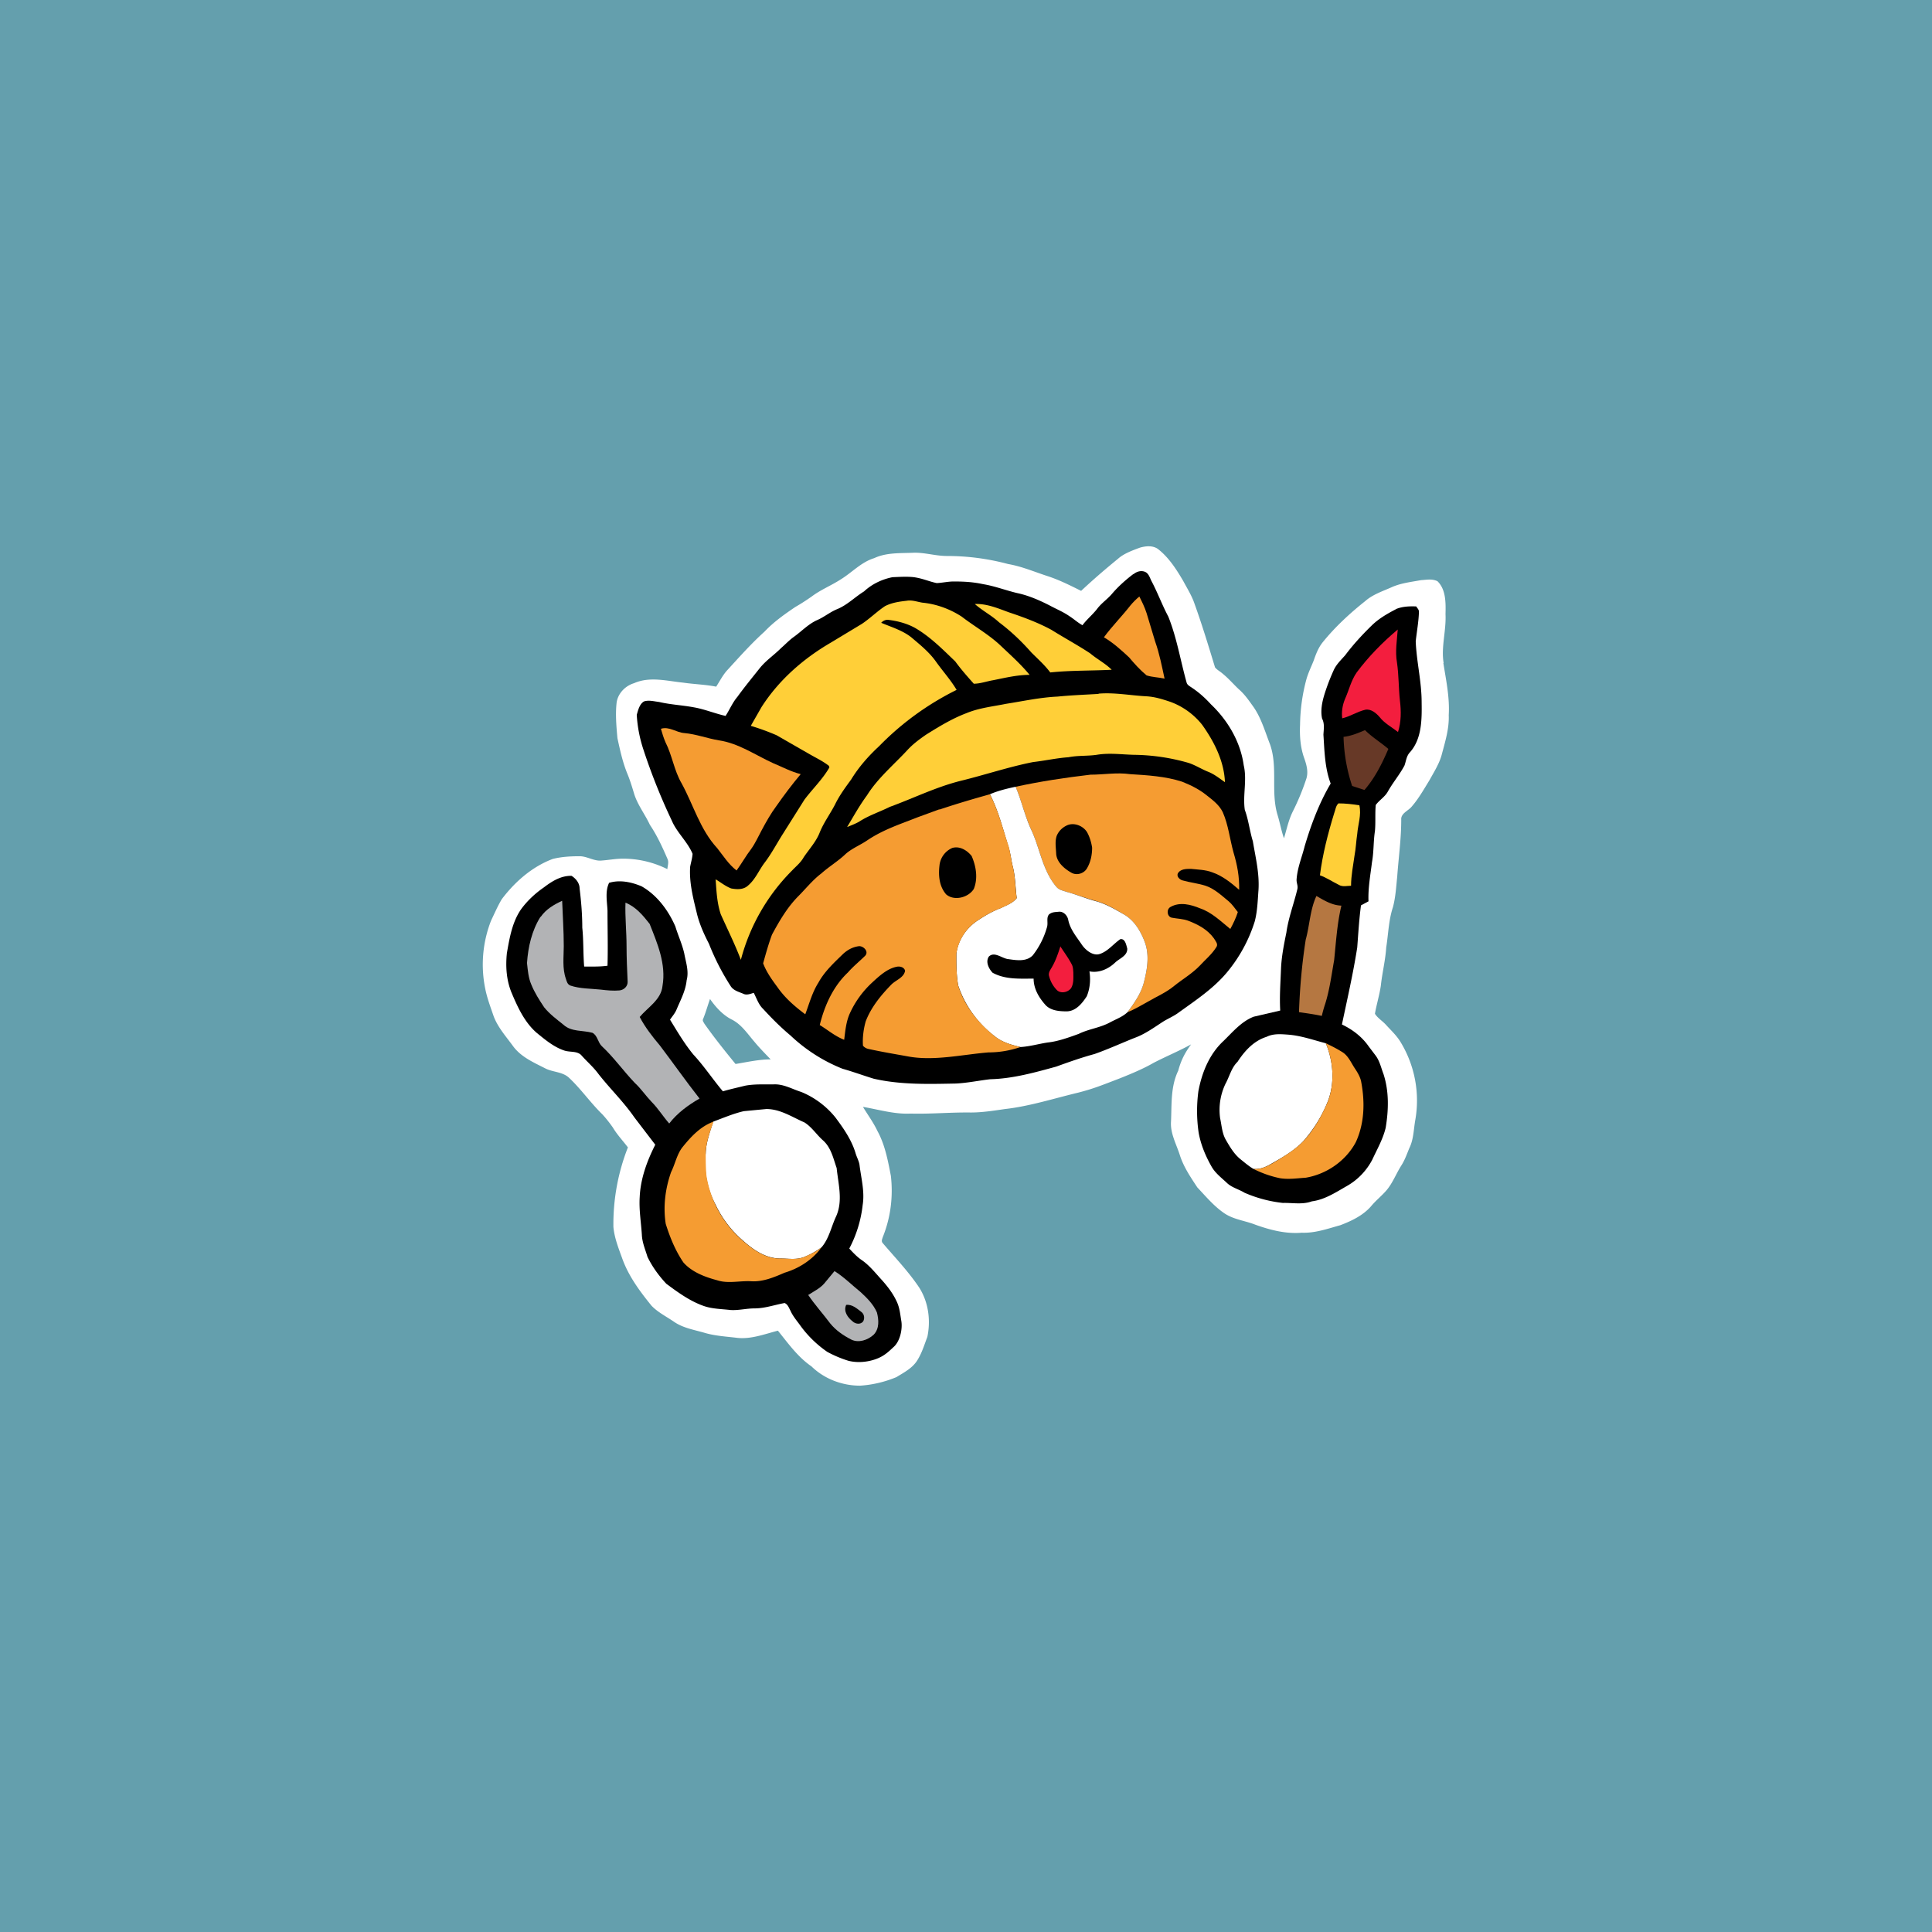
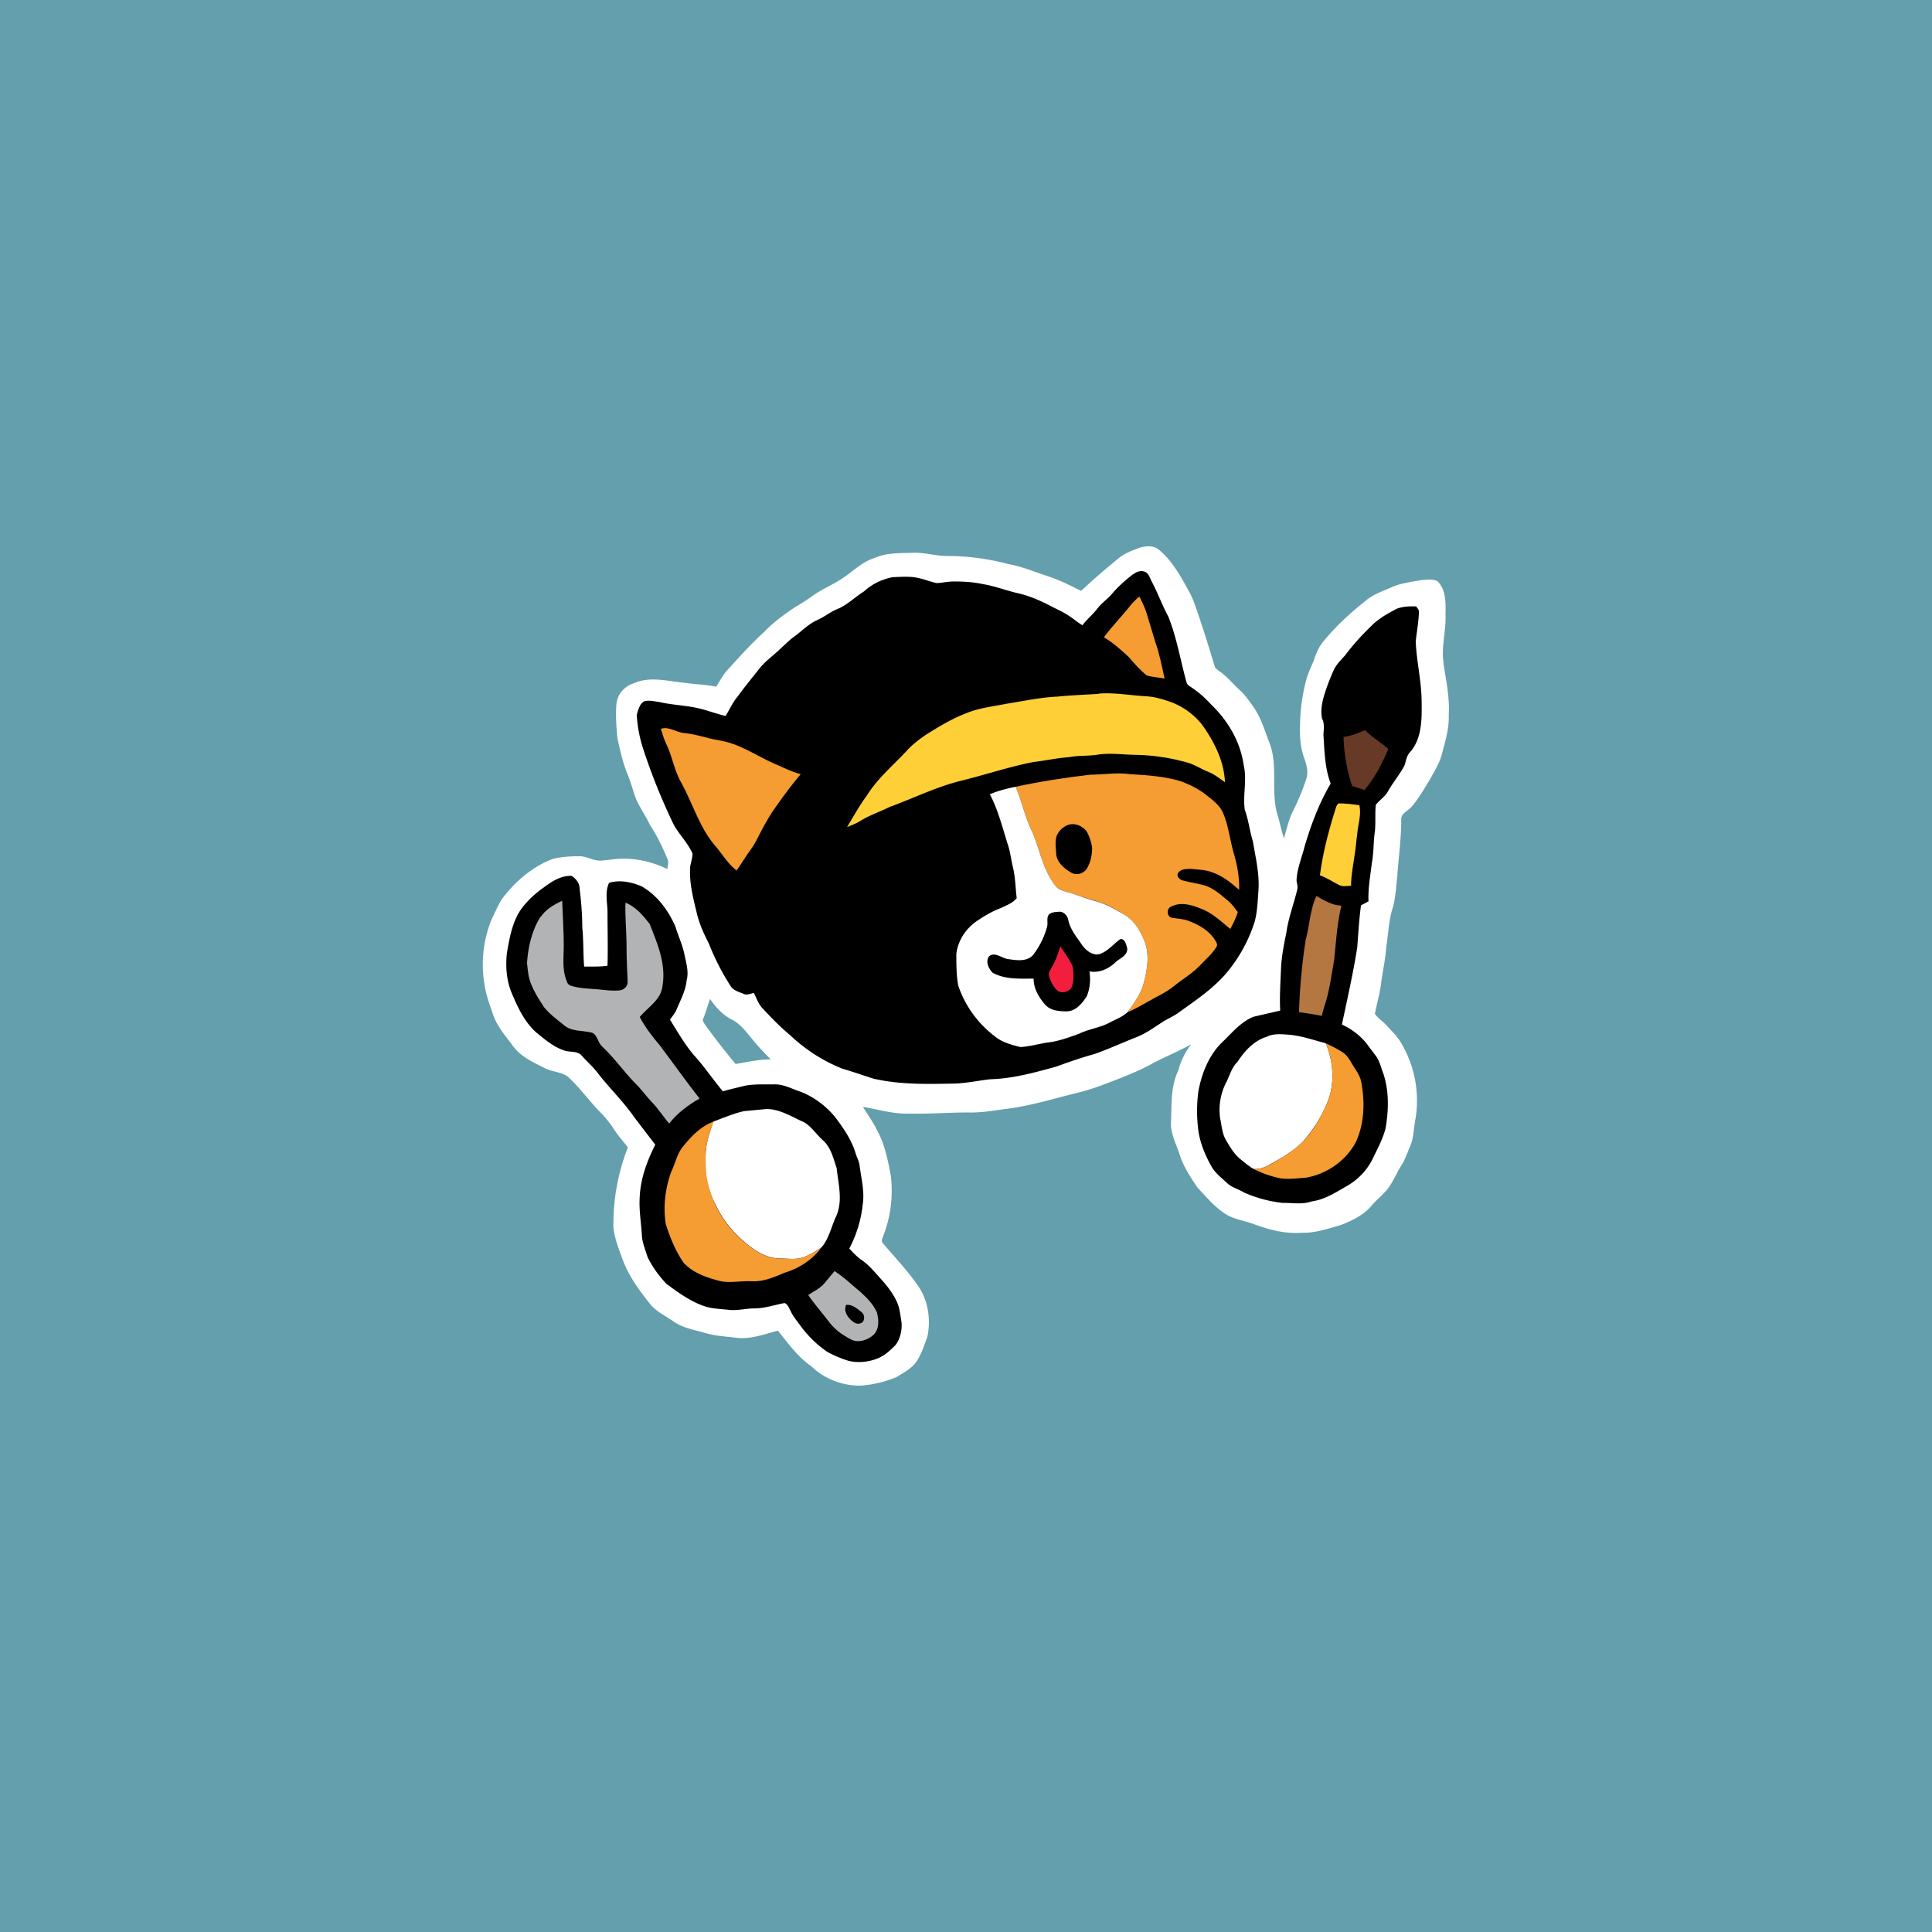
<svg xmlns="http://www.w3.org/2000/svg" id="Layer_1" version="1.1" viewBox="0 0 72 72">
  <defs>
    <style>.st0{fill:#b2b3b5}.st1{fill:#f31e3e}.st4{fill:#fff}.st5{fill:#ffcf38}.st7{fill:#f59c32}</style>
  </defs>
  <path id="Twitter" d="M0 0h72v72H0z" style="fill:#649fad" />
  <path d="M53.8 24.71c-.1-.6.1-1.2.07-1.82.01-.42.02-.92-.3-1.23-.2-.1-.42-.05-.61-.04-.38.07-.76.11-1.11.27-.34.15-.7.27-.97.51-.58.46-1.13.97-1.59 1.54-.16.2-.25.44-.33.67-.09.23-.2.45-.27.69a6.77 6.77 0 0 0-.24 1.7c-.02.43.01.86.16 1.27.08.23.15.48.08.73-.14.43-.31.84-.51 1.24-.16.32-.23.67-.33 1-.1-.28-.15-.58-.24-.87-.26-.86.02-1.78-.28-2.63-.18-.46-.33-.99-.62-1.4-.18-.25-.32-.46-.55-.66-.2-.19-.38-.4-.59-.57-.1-.09-.21-.14-.29-.24-.24-.79-.48-1.58-.76-2.36-.1-.3-.27-.57-.42-.85-.25-.43-.55-.9-.96-1.21-.2-.13-.45-.1-.66-.04-.27.1-.6.22-.81.41-.49.4-.93.78-1.38 1.2-.4-.2-.8-.4-1.22-.54-.5-.16-.98-.37-1.5-.46a8.81 8.81 0 0 0-2.28-.3c-.43 0-.85-.14-1.27-.12-.49.02-.99-.01-1.44.2-.49.15-.83.54-1.26.8-.34.22-.74.38-1.07.63-.2.14-.4.27-.61.39-.4.27-.81.56-1.15.92-.5.45-.95.96-1.4 1.45-.16.18-.27.4-.4.6-.4-.08-.82-.09-1.23-.15-.6-.06-1.24-.24-1.83.02-.33.1-.6.38-.65.72-.05.44-.01.89.03 1.33.1.46.2.92.38 1.35.09.22.16.45.23.68.12.43.41.79.6 1.2.27.4.47.84.66 1.28.05.12 0 .25-.01.37a3.7 3.7 0 0 0-1.65-.39c-.27 0-.53.05-.8.07-.29.03-.55-.17-.84-.16-.33 0-.66.02-.98.1-.77.29-1.41.85-1.9 1.5-.15.25-.27.53-.4.8a4.5 4.5 0 0 0-.22 2.52c.07.36.2.7.32 1.05.16.42.47.76.73 1.12.3.4.77.6 1.2.82.28.14.63.12.87.34.45.42.8.93 1.24 1.36.15.16.28.33.4.5.16.27.38.5.56.74a7.82 7.82 0 0 0-.54 2.97c.04.42.2.81.34 1.2.24.65.65 1.2 1.08 1.73.24.25.55.4.84.6.35.24.77.3 1.17.42.39.11.8.13 1.2.18.51.05 1-.14 1.5-.27.38.47.74.98 1.25 1.33.48.47 1.15.72 1.81.72.47-.03.93-.14 1.36-.32.29-.18.61-.34.79-.65.16-.26.25-.56.36-.85.13-.62.04-1.29-.3-1.83-.4-.6-.9-1.12-1.36-1.66-.07-.07-.02-.16 0-.23.29-.72.39-1.5.3-2.28-.11-.57-.22-1.16-.5-1.67-.15-.32-.36-.6-.54-.9.59.1 1.17.28 1.77.25.78.02 1.47-.05 2.25-.04.43 0 .86-.07 1.28-.13.9-.1 1.84-.4 2.72-.61.58-.15.84-.26 1.52-.52.43-.17.91-.37 1.29-.59.46-.24.97-.45 1.4-.69-.23.31-.38.6-.48.98-.29.6-.24 1.26-.27 1.9-.03.44.2.84.33 1.25.14.44.4.82.65 1.2.32.34.62.7 1 .96.35.24.78.28 1.16.43.56.2 1.14.35 1.73.3.5.02.97-.15 1.44-.28.42-.16.84-.36 1.14-.7.18-.22.4-.39.58-.6.23-.27.36-.62.55-.92.13-.2.21-.43.3-.65.16-.32.16-.68.22-1.03a4.19 4.19 0 0 0-.56-2.95c-.15-.24-.36-.43-.54-.63-.13-.14-.3-.24-.4-.4.06-.35.17-.7.22-1.05.05-.47.17-.94.2-1.42.08-.5.09-1.02.25-1.5.1-.37.12-.76.16-1.14.05-.7.15-1.4.15-2.12-.02-.24.26-.33.39-.49.26-.3.45-.64.66-.98.17-.31.37-.62.46-.96.13-.49.28-.97.26-1.47.04-.66-.1-1.3-.2-1.94ZM27.41 39.65c-.4-.49-.8-.99-1.16-1.5-.02-.05-.08-.1-.05-.17.1-.24.17-.5.26-.75.21.3.47.59.8.76.37.18.6.54.86.84.19.23.4.44.6.65-.44 0-.87.1-1.3.17Z" class="st4" />
  <path d="M42.24 21.4c.12-.1.28-.15.43-.09.14.06.18.22.24.34.23.43.4.9.63 1.33.32.8.45 1.63.68 2.45.02.1.13.15.2.2.27.18.5.39.71.62.63.6 1.1 1.4 1.22 2.27.13.55-.04 1.11.04 1.66.14.38.18.78.3 1.17.1.6.25 1.2.21 1.82-.03.4-.04.79-.14 1.17a5.56 5.56 0 0 1-1.02 1.88c-.51.62-1.2 1.07-1.85 1.54-.17.12-.36.2-.54.31-.34.22-.68.47-1.07.61-.5.2-.98.42-1.49.6-.48.13-.96.3-1.43.47-.8.22-1.62.45-2.46.47-.43.05-.85.14-1.28.16-1.02.02-2.06.05-3.06-.18-.39-.12-.77-.26-1.16-.37a6.1 6.1 0 0 1-1.94-1.24c-.36-.3-.7-.64-1.02-.99-.17-.16-.24-.39-.35-.6-.13.04-.27.1-.4.03-.17-.07-.36-.12-.46-.28a8.96 8.96 0 0 1-.81-1.58c-.18-.35-.34-.7-.44-1.09-.14-.58-.3-1.17-.26-1.78.03-.16.08-.32.09-.48-.18-.44-.59-.8-.77-1.23a22.5 22.5 0 0 1-1.06-2.65 5.02 5.02 0 0 1-.25-1.3c.05-.17.1-.4.27-.5.18-.06.38 0 .56.02.43.1.87.12 1.3.2.4.07.78.23 1.18.32.15-.23.26-.5.44-.71.26-.36.54-.7.81-1.04.24-.31.54-.5.82-.78.15-.13.31-.3.48-.42.28-.2.53-.47.86-.62.26-.11.48-.3.75-.41.37-.15.66-.45 1-.66.29-.27.66-.45 1.06-.53.26-.01.53-.03.8 0 .34.05.56.16.85.22.21-.01.42-.06.63-.06.4 0 .73.02 1.1.1.43.07.84.23 1.26.33.43.09.84.27 1.23.47.24.13.49.23.72.39.16.1.31.24.49.34.17-.23.4-.41.57-.64.16-.2.37-.34.53-.53.24-.28.51-.52.8-.74Z" />
  <path d="M42.13 22.56c.1-.12.21-.23.33-.33.1.2.2.4.27.62l.32 1.06c.16.45.25.92.35 1.38-.22-.05-.45-.05-.67-.12-.24-.2-.45-.43-.65-.67-.3-.28-.6-.55-.94-.75.3-.41.67-.78.99-1.19Z" class="st7" />
-   <path d="M32.98 22.59c.25-.13.53-.17.8-.2.21-.04.4.04.6.07.52.05 1.03.24 1.46.52.48.37 1.02.67 1.46 1.09.37.35.75.69 1.07 1.08-.46 0-.91.11-1.36.2-.24.04-.48.13-.72.13-.24-.27-.48-.54-.69-.83-.47-.45-.93-.92-1.5-1.25-.31-.17-.66-.26-1-.3-.1-.01-.2.04-.26.11.38.16.79.28 1.12.54.33.28.68.56.93.92.25.35.54.67.76 1.04a10.6 10.6 0 0 0-2.89 2.1c-.4.37-.76.78-1.04 1.24-.22.3-.44.6-.6.93-.18.35-.42.67-.57 1.04-.13.34-.39.62-.6.93-.11.2-.29.34-.44.5a7.35 7.35 0 0 0-1.9 3.32c-.22-.58-.5-1.14-.75-1.7-.14-.42-.16-.86-.19-1.3.2.12.37.26.58.34.22.04.46.05.63-.11.27-.23.4-.56.6-.83.27-.35.47-.74.7-1.1l.8-1.27c.3-.4.67-.75.93-1.2l-.02-.06c-.23-.18-.49-.3-.73-.44l-1.22-.7a8.8 8.8 0 0 0-.96-.35l.4-.7c.64-1 1.55-1.8 2.58-2.4l1.16-.7c.3-.2.56-.46.86-.66Zm3.35-.08c.44-.02.86.16 1.27.31.54.18 1.08.38 1.58.65.48.3.98.57 1.45.88.26.22.56.37.8.61-.76.04-1.53.02-2.29.1-.2-.27-.46-.5-.7-.74-.37-.42-.77-.8-1.21-1.13-.28-.26-.62-.43-.9-.68Z" class="st5" />
  <path d="M52.02 22.7c.24-.1.5-.11.76-.1.03.06.1.11.1.2-.01.36-.08.73-.12 1.1.03.76.22 1.5.22 2.27.01.64.01 1.37-.44 1.87-.13.14-.14.33-.2.49-.18.34-.43.63-.62.97-.11.2-.32.32-.45.5-.03.32 0 .65-.03.97-.06.39-.04.78-.11 1.16-.06.49-.15.97-.13 1.46l-.28.15c-.07.52-.1 1.05-.14 1.57-.15.96-.37 1.92-.57 2.87.4.19.75.46 1 .82l.25.33c.16.21.21.47.3.7.21.65.19 1.34.08 2-.1.42-.32.8-.5 1.19-.21.4-.53.74-.93.97-.42.24-.84.52-1.32.58-.35.13-.72.05-1.08.06a4.9 4.9 0 0 1-1.43-.38c-.21-.13-.47-.19-.65-.36-.2-.19-.43-.36-.57-.6-.23-.4-.41-.83-.49-1.28a5.56 5.56 0 0 1-.01-1.54c.13-.7.41-1.39.94-1.88.34-.33.66-.72 1.12-.9l.99-.23c-.03-.52.01-1.04.03-1.57.02-.45.11-.9.2-1.34.07-.52.28-1.08.4-1.58.05-.16-.03-.25-.02-.4.03-.43.2-.83.3-1.23.24-.81.54-1.61.97-2.34-.22-.58-.23-1.21-.27-1.82.01-.2.05-.41-.05-.6-.08-.38.04-.78.17-1.15.08-.23.17-.45.27-.67.1-.21.27-.37.42-.54.3-.4.64-.77 1-1.12.26-.25.57-.43.9-.6Z" />
-   <path d="M50.56 25.06c.44-.59.96-1.12 1.53-1.6-.03.41-.1.82-.03 1.22.07.47.06.95.11 1.42.05.4.05.8-.07 1.18-.23-.18-.5-.32-.68-.55-.13-.15-.32-.32-.54-.28-.3.07-.56.25-.86.32-.03-.24.01-.49.1-.71.15-.33.23-.7.44-1Z" class="st1" />
  <path d="M40.94 25.85c.6-.05 1.2.07 1.8.1.3.02.56.1.86.2.48.17.9.48 1.2.86.45.63.82 1.36.85 2.14-.2-.14-.4-.3-.63-.39-.25-.1-.48-.25-.73-.33a7.61 7.61 0 0 0-2.02-.3c-.46-.01-.93-.08-1.4 0-.34.05-.7.02-1.05.09-.44.03-.88.13-1.32.18-.91.18-1.8.48-2.7.7-.92.23-1.76.65-2.64.97-.38.19-.79.32-1.14.55-.14.08-.3.14-.45.2.24-.4.46-.8.74-1.18.4-.64.99-1.13 1.5-1.68.2-.22.44-.4.7-.58.48-.3.97-.6 1.5-.8.48-.2.99-.25 1.48-.35.64-.1 1.27-.24 1.92-.27.5-.05 1.02-.07 1.53-.1Z" class="st5" />
  <path d="M24.63 27.16c.31-.1.57.14.88.16.44.04.85.2 1.28.27.74.11 1.36.55 2.02.85.34.14.67.32 1.03.41-.32.38-.62.78-.9 1.18-.21.28-.39.6-.56.92-.13.24-.23.47-.38.68-.2.26-.36.55-.55.81-.3-.23-.49-.54-.72-.83-.64-.69-.89-1.62-1.33-2.42-.28-.48-.35-1.04-.6-1.53-.07-.16-.12-.33-.17-.5Z" class="st7" />
  <path d="M50.07 27.46c.28-.03.54-.14.8-.25.26.26.59.46.87.7-.23.54-.5 1.08-.89 1.53l-.46-.15a6.3 6.3 0 0 1-.32-1.83Z" style="fill:#673927" />
  <path d="M37.85 29.32c.92-.2 1.85-.34 2.79-.45.49 0 .98-.09 1.47-.02.65.04 1.32.08 1.94.28.33.13.65.29.92.51.23.18.47.36.6.63.21.48.26 1 .4 1.5.14.47.22.9.21 1.39-.3-.26-.62-.52-1-.65-.26-.1-.53-.1-.8-.13-.17 0-.4 0-.49.18-.04.11.07.22.18.25.28.08.58.11.86.2.33.11.59.36.86.58.13.11.23.26.34.4-.06.2-.18.45-.28.63-.36-.29-.69-.62-1.13-.77-.34-.14-.75-.25-1.1-.05-.16.09-.13.36.05.4.21.04.43.04.63.12.36.14.7.32.94.65.05.09.16.2.1.31-.17.28-.42.48-.63.71-.29.3-.64.5-.95.75-.3.25-.66.4-1 .6-.24.13-.48.28-.74.38.26-.35.52-.72.62-1.15.12-.47.2-1 .02-1.47-.15-.4-.39-.8-.77-1.02-.33-.2-.67-.4-1.04-.5-.37-.1-.72-.24-1.09-.34-.14-.05-.3-.07-.4-.2-.51-.6-.6-1.42-.93-2.12-.24-.52-.36-1.08-.58-1.6Z" class="st7" />
  <path d="M36.89 29.6c.3-.13.63-.21.96-.28.22.52.34 1.08.58 1.6.33.7.42 1.52.94 2.13.1.12.25.14.39.19.37.1.72.25 1.1.35.36.1.7.3 1.03.49.38.22.62.62.77 1.02.18.47.1 1-.02 1.47-.1.43-.36.8-.62 1.15-.19.18-.43.26-.65.38-.39.21-.78.24-1.17.43-.36.13-.77.28-1.15.32-.34.05-.67.15-1.02.17-.34-.08-.7-.18-.97-.41a3.98 3.98 0 0 1-1.35-1.88c-.07-.39-.07-.79-.07-1.18.06-.51.37-.97.8-1.25.27-.18.56-.35.86-.46.2-.1.44-.18.59-.37-.05-.4-.05-.83-.16-1.23-.05-.23-.08-.47-.15-.7-.21-.65-.37-1.33-.69-1.94Z" class="st4" />
-   <path d="M35.01 30.17c.72-.24 1.24-.39 1.88-.57.32.61.48 1.29.7 1.94.06.23.09.47.14.7.11.4.1.82.16 1.23-.15.19-.38.27-.58.37-.31.11-.6.28-.87.46a1.8 1.8 0 0 0-.8 1.25c0 .4 0 .8.07 1.18.23.75.74 1.39 1.35 1.88.28.23.63.33.97.41-.38.13-.78.2-1.19.2-.98.08-2.04.33-3 .15-.5-.09-.98-.17-1.48-.28a.36.36 0 0 1-.2-.12c-.02-.3.02-.61.1-.9.2-.53.57-.98.96-1.38.17-.17.46-.25.51-.51-.03-.14-.2-.18-.32-.15-.35.07-.65.35-.9.58-.36.33-.65.73-.85 1.18-.13.3-.16.64-.2.96-.35-.14-.6-.36-.91-.55.18-.73.5-1.44 1.05-1.96.2-.23.44-.42.65-.63.13-.16-.07-.35-.23-.35-.24.03-.42.13-.59.28-.34.33-.7.66-.93 1.08-.23.36-.34.78-.49 1.18-.4-.3-.76-.61-1.05-1.03-.2-.27-.4-.55-.52-.87.1-.36.2-.72.33-1.07.27-.5.56-1 .96-1.41.3-.3.55-.62.88-.87.29-.26.63-.46.91-.73.24-.21.55-.33.81-.51.6-.4 1.23-.6 1.86-.85l.82-.3Z" class="st7" />
  <path d="M49.88 29.94c.26 0 .52.03.78.07.08.37-.05.7-.08 1.07-.04.26-.05.54-.1.8-.05.37-.13.75-.13 1.13-.15 0-.3.05-.45-.03-.24-.12-.46-.27-.71-.36.1-.79.3-1.56.53-2.31.05-.13.06-.28.16-.37Z" class="st5" />
  <path d="M39.74 30.77c.27-.14.62 0 .77.24.1.18.16.38.19.58 0 .26-.05.52-.18.75-.1.2-.37.3-.58.19-.27-.15-.57-.4-.58-.73-.01-.22-.05-.44.02-.65.07-.17.2-.3.36-.38Zm-4.25.83c.28-.08.55.09.72.3.17.39.24.84.08 1.23-.2.32-.73.46-1.03.2-.26-.3-.29-.7-.25-1.06a.8.8 0 0 1 .48-.67Zm-15.22 1.47c.3-.23.64-.44 1.03-.43.16.1.3.27.3.47.06.49.1.97.1 1.46.05.48.03.96.07 1.45.3 0 .58.01.87-.03.02-.69 0-1.37 0-2.05-.01-.3-.1-.72.06-1.04.4-.12.83-.03 1.21.13.58.33 1 .9 1.26 1.5.1.33.25.65.33 1 .06.33.18.66.09 1-.04.4-.23.74-.38 1.1-.06.14-.16.25-.24.37.27.44.54.9.87 1.3.4.43.72.92 1.1 1.37.27-.08.55-.14.83-.21.37-.07.74-.04 1.11-.05.35 0 .65.18.97.28.5.2.95.54 1.28.95.3.4.6.83.75 1.32.04.15.12.28.15.44.06.5.2 1 .12 1.5a4.55 4.55 0 0 1-.5 1.63c.14.15.28.3.45.42.3.2.53.5.78.77.22.25.41.5.55.81.1.22.12.47.16.7.05.31-.05.77-.3.98-.17.16-.32.3-.55.4-.32.14-.75.2-1.13.1a4.3 4.3 0 0 1-.78-.33 4.14 4.14 0 0 1-1.04-1.03c-.12-.16-.25-.32-.33-.5-.06-.11-.1-.24-.22-.29-.38.07-.74.2-1.12.2-.3 0-.6.08-.9.06-.34-.04-.7-.04-1.02-.16-.5-.18-.94-.5-1.37-.82-.28-.3-.52-.63-.7-1-.08-.27-.2-.54-.21-.83-.03-.47-.11-.93-.08-1.4.03-.68.27-1.34.58-1.95l-.78-1.02c-.4-.58-.91-1.07-1.34-1.62-.19-.26-.43-.46-.64-.7-.16-.16-.42-.1-.63-.17-.39-.13-.71-.4-1.03-.66-.46-.4-.72-.98-.95-1.53-.18-.46-.21-.95-.16-1.44.1-.57.2-1.17.54-1.65.23-.31.52-.58.84-.8Z" />
  <path d="M49.06 33.39c.29.17.59.35.93.36-.16.67-.2 1.35-.27 2.03-.1.56-.17 1.12-.34 1.65a4.6 4.6 0 0 0-.12.43c-.28-.06-.57-.1-.85-.14.03-.9.11-1.8.25-2.7.15-.54.16-1.12.4-1.63Z" style="fill:#b57741" />
  <path d="M20.15 34.17c.2-.29.5-.46.8-.6.02.56.06 1.12.06 1.69 0 .4-.06.83.08 1.22.03.1.06.21.17.25.36.12.75.11 1.13.15.24.03.47.05.7.03.17-.02.31-.16.3-.33-.02-.44-.04-.88-.04-1.32 0-.54-.06-1.08-.04-1.62.38.15.65.47.9.79.29.73.62 1.5.48 2.31-.05.52-.55.8-.85 1.16.2.38.47.73.75 1.06.5.66.97 1.33 1.48 1.98-.42.24-.83.54-1.13.93-.23-.26-.41-.56-.66-.81-.22-.23-.4-.5-.62-.7-.43-.45-.78-.95-1.23-1.37-.15-.14-.16-.4-.35-.5-.36-.1-.79-.03-1.08-.3-.25-.2-.52-.4-.72-.65-.18-.27-.36-.55-.48-.85-.11-.25-.13-.53-.16-.8.04-.6.18-1.21.5-1.72Z" class="st0" />
  <path d="M39.12 34.06c.09-.07.21-.07.32-.08.19-.03.34.14.37.3.07.35.3.62.49.9.14.22.43.46.69.37.3-.1.5-.37.76-.55.18-.03.22.21.26.35.01.27-.28.36-.45.52-.25.24-.6.4-.96.33.05.32.02.64-.1.93-.17.26-.4.55-.74.56-.27 0-.6-.02-.8-.24-.24-.27-.44-.6-.44-.98-.51 0-1.06.04-1.53-.22-.14-.15-.27-.4-.14-.6.2-.2.47.05.7.09.3.04.69.12.94-.14a3 3 0 0 0 .52-1.02c.07-.19-.04-.38.1-.52Z" />
  <path d="M39.51 35.26c.14.22.3.43.42.66.06.1.06.2.07.32 0 .2.02.4-.08.58-.12.17-.4.22-.54.07a1.14 1.14 0 0 1-.28-.5c-.05-.15.06-.26.12-.38.13-.23.22-.5.3-.75Z" class="st1" />
  <path d="M47.2 38.64c.26-.13.55-.1.83-.08.47.04.92.2 1.38.32.28.68.34 1.46.08 2.15a5.09 5.09 0 0 1-.93 1.51c-.33.34-.74.58-1.15.81-.21.13-.45.24-.7.21-.17-.1-.32-.23-.47-.35-.24-.19-.4-.46-.55-.72-.15-.25-.16-.55-.22-.82-.06-.44.01-.88.2-1.28.15-.27.22-.6.45-.82.26-.4.6-.78 1.08-.93Z" class="st4" />
  <path d="M49.41 38.88c.21.1.41.2.6.32.24.14.34.41.49.63.1.15.2.32.23.5.14.75.12 1.53-.2 2.23-.37.7-1.09 1.2-1.87 1.33-.31.02-.63.07-.95.02a3.93 3.93 0 0 1-1-.35c.25.03.49-.08.7-.2.4-.24.82-.48 1.15-.82.41-.43.7-.96.93-1.5.26-.7.2-1.48-.08-2.16Z" class="st7" />
  <path d="m27.72 41.41.84-.08c.52 0 .96.3 1.42.5.27.17.44.44.67.65.32.27.4.68.53 1.05.06.6.24 1.22-.02 1.8-.18.38-.26.82-.54 1.15-.2.15-.42.27-.64.36-.29.12-.6.06-.9.06-.56 0-1.03-.34-1.43-.7a4.03 4.03 0 0 1-.98-1.3 3.32 3.32 0 0 1-.37-1.92c.01-.4.16-.8.28-1.18.38-.14.75-.3 1.14-.39Z" class="st4" />
  <path d="M25.42 42.77c.32-.4.68-.79 1.17-.97-.13.38-.28.77-.29 1.18 0 .28 0 .57.03.85a4.03 4.03 0 0 0 1.32 2.38c.4.35.87.7 1.43.69.3 0 .61.06.9-.06.22-.1.45-.2.64-.36-.33.46-.84.79-1.38.95-.39.17-.8.34-1.22.32-.44-.03-.88.1-1.3-.04-.45-.12-.93-.3-1.25-.66-.3-.44-.5-.93-.66-1.44-.1-.64-.02-1.31.2-1.93.15-.3.21-.64.41-.91Z" class="st7" />
  <path d="M31.1 47.37c.35.22.65.52.97.78.24.22.48.46.61.76.07.27.1.6-.12.83-.22.2-.56.32-.84.18-.29-.15-.57-.34-.78-.6-.27-.36-.57-.69-.82-1.06.2-.13.43-.24.59-.42l.39-.47Z" class="st0" />
  <path d="M31.53 48.63c.23-.03.41.14.58.27.1.08.12.23.06.34-.1.14-.3.1-.4 0-.18-.14-.34-.37-.24-.6Z" />
</svg>